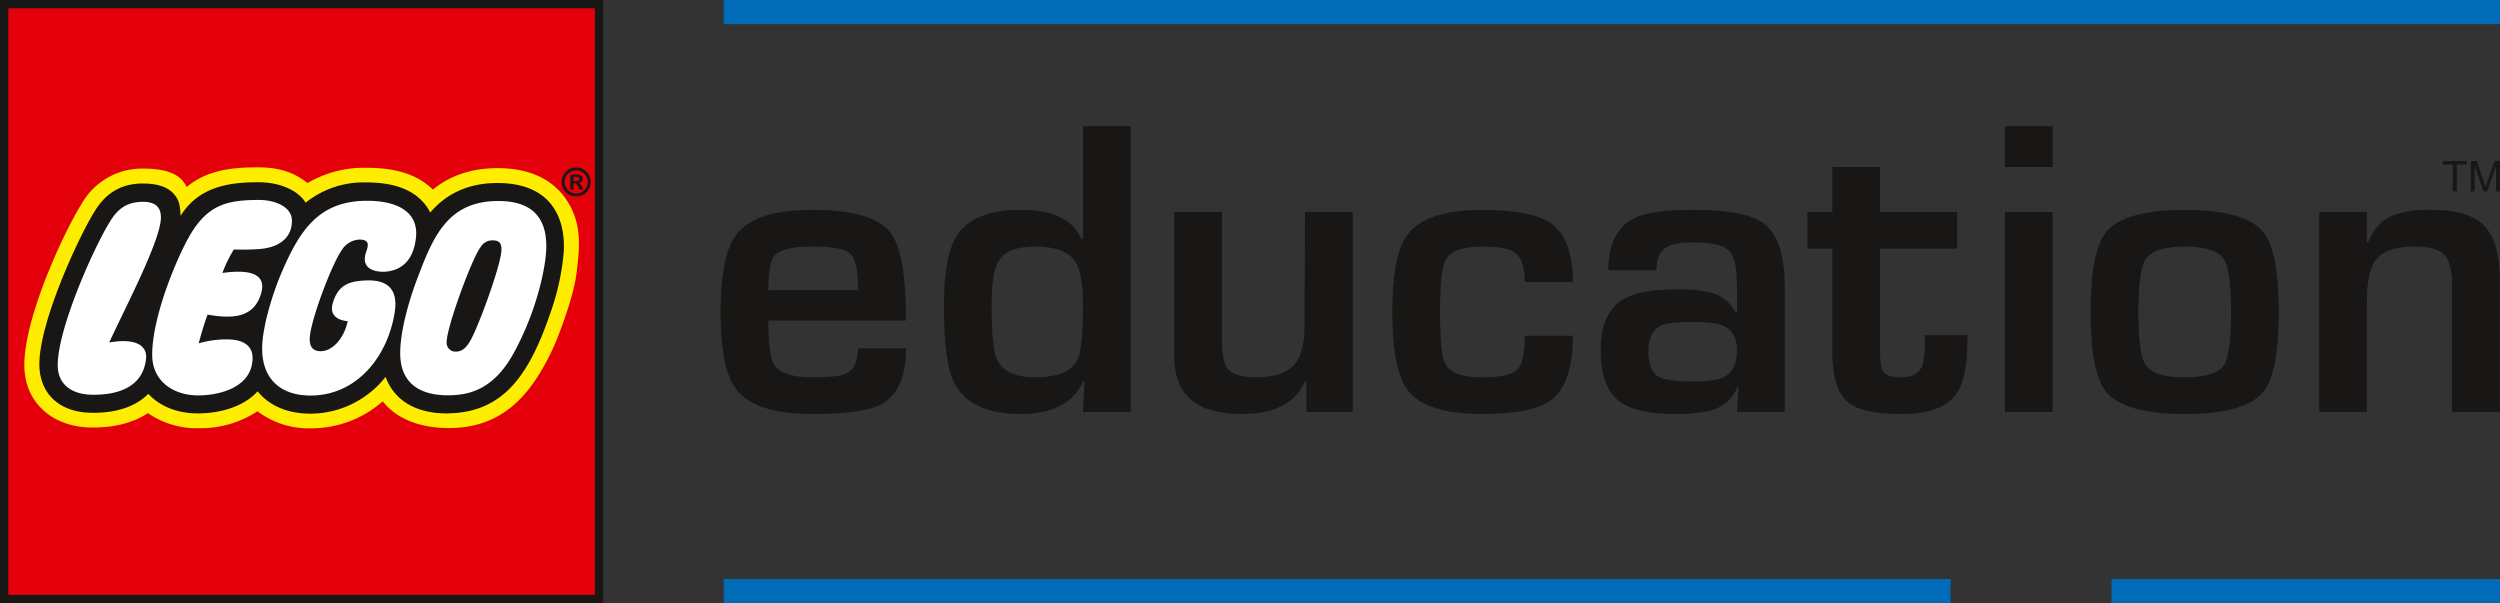
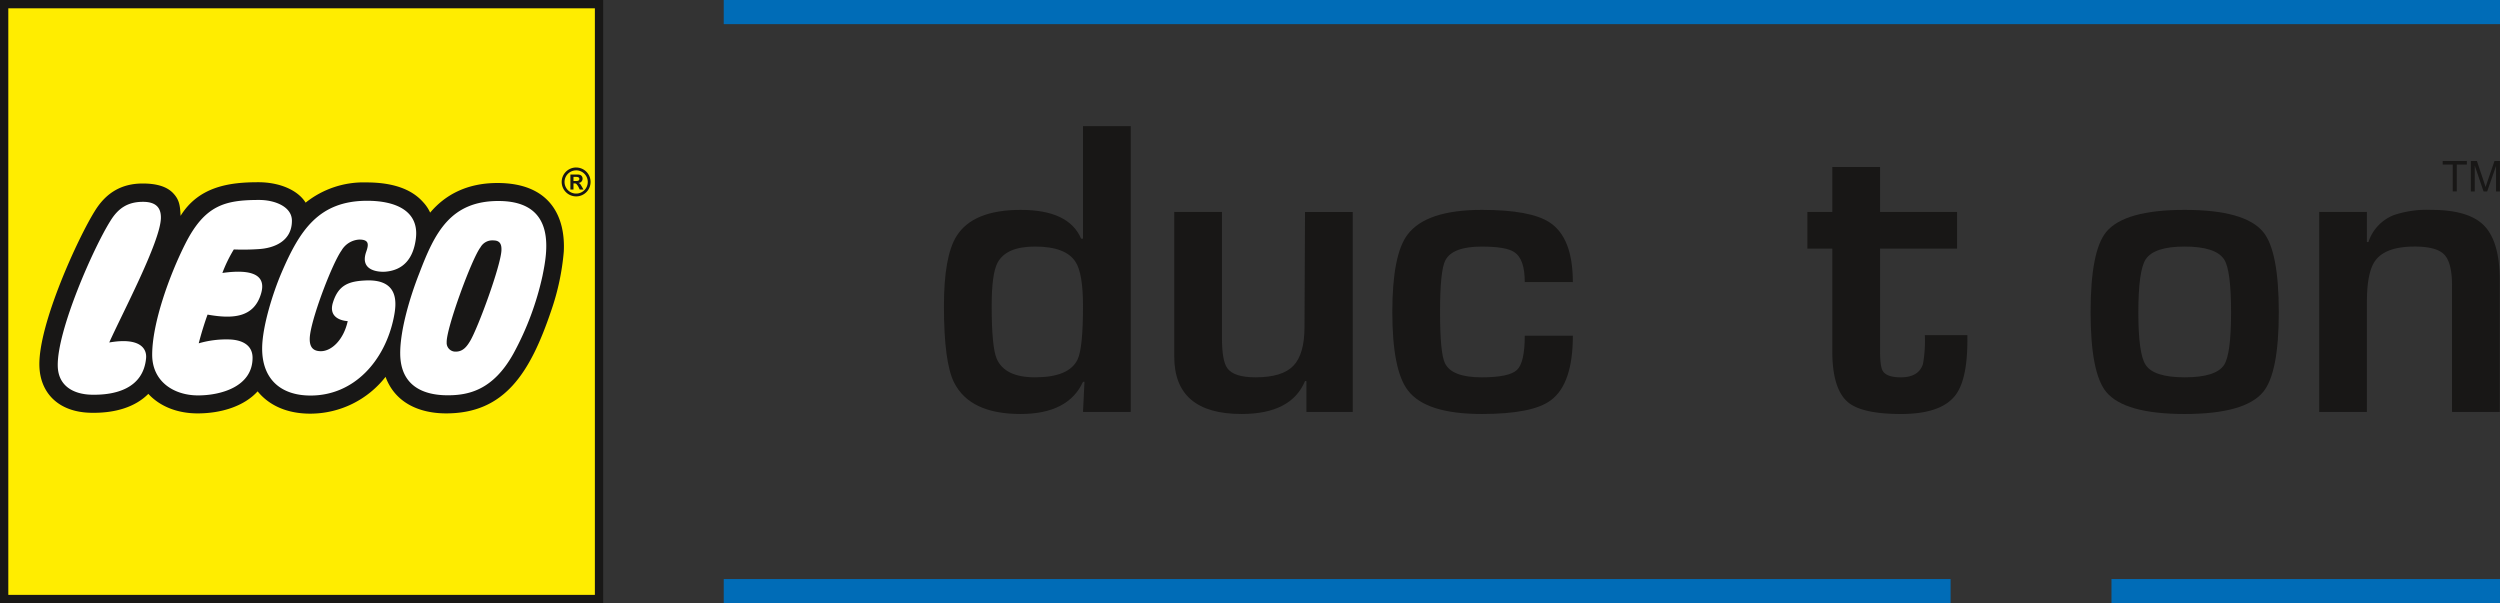
<svg xmlns="http://www.w3.org/2000/svg" viewBox="0 0 587.44 141.733">
  <rect x="0" y="0" width="587.44" height="141.733" fill="#333333" stroke="none" />
  <title>LE_Original_CMYK_2019</title>
  <g id="Product_logo" data-name="Product logo">
    <rect x="170.06" width="417.38" height="5.669" style="fill:#006cb7" />
    <rect x="170.06" y="136.062" width="288.281" height="5.669" style="fill:#006cb7" />
    <rect x="496.146" y="136.062" width="91.292" height="5.669" style="fill:#006cb7" />
-     <path d="M229.95,110.192h11.294q0,10.082-5.9,13.2-4.2,2.235-16.021,2.229-13.239,0-17.716-5.45-3.943-4.73-3.936-18.4,0-13.564,3.76-18.394,4.378-5.722,17.892-5.72,14.139,0,18.262,5.348,3.664,4.722,3.664,20.664H208.881q0,8.238,1.437,10.473,1.884,2.861,8.964,2.861,5.909,0,7.71-.8Q229.951,114.886,229.95,110.192ZM208.881,96.526h21.087q0-6.89-1.793-8.568t-8.884-1.676q-7,0-8.88,2.028Q208.88,90,208.881,96.526Z" transform="translate(-28.347 -28.347)" style="fill:#181716" />
    <path d="M282.828,125.139l.343-7.073h-.343q-3.492,7.564-14.686,7.559-11.817,0-15.572-7.324-2.424-4.726-2.422-18.04,0-11.7,2.962-16.435,3.863-6.163,15.084-6.162,11.306,0,14.185,6.758h.448V57.988h11.217v67.151ZM271.551,86.282q-6.817,0-8.819,3.831-1.365,2.583-1.364,10.153,0,9.614,1.182,12.379,1.906,4.365,9,4.362,8,0,10-4.186,1.279-2.672,1.276-12.556,0-7.657-1.727-10.333Q278.823,86.282,271.551,86.282Z" transform="translate(-28.347 -28.347)" style="fill:#181716" />
    <path d="M346.211,125.139H335.32v-7.248h-.326q-3.232,7.734-14.918,7.733-15.811,0-15.808-13.5V78.154h11.211v29.563q0,5.455,1.261,7.148c1.018,1.43,3.225,2.143,6.643,2.143q6.284,0,8.884-2.721t2.608-9.072l.12-27.061h11.218Z" transform="translate(-28.347 -28.347)" style="fill:#181716" />
    <path d="M386.631,107.243h11.3q0,11.334-5.192,15.169-4.3,3.212-16.2,3.213-13.16,0-17.363-5.537-3.662-4.73-3.668-18.395,0-13.487,3.578-18.223,4.39-5.805,17.454-5.807,11.455,0,15.931,2.946,5.454,3.579,5.459,14.01h-11.3q0-5.4-2.422-7-1.884-1.333-7.711-1.331-6.811,0-8.516,3.206-1.265,2.407-1.256,12.2,0,9.706,1.166,12.021,1.611,3.294,8.606,3.294,6.455,0,8.294-1.731T386.631,107.243Z" transform="translate(-28.347 -28.347)" style="fill:#181716" />
-     <path d="M436.494,125.139l.365-5.908h-.267a8.856,8.856,0,0,1-6.083,5.5,30.461,30.461,0,0,1-8.5.892q-9.043,0-12.978-2.854-4.566-3.306-4.563-12.045,0-8.383,4.752-11.686,3.954-2.676,12.832-2.679a33.275,33.275,0,0,1,8.164.713,9.074,9.074,0,0,1,5.92,4.62h.358V95.6q0-6.083-1.523-7.968-1.89-2.325-8.528-2.328-4.488,0-6.28.986-2.6,1.435-2.6,5.557h-11.3q0-9.189,6.094-12.223,3.937-1.964,14.052-1.963,12.081,0,16.293,3.128,5.016,3.671,5.017,14.932v29.417ZM426.045,104q-5.591,0-7.3.811-3.061,1.435-3.06,5.911,0,4.755,2.344,6.094,1.977,1.166,8.018,1.169,5.493,0,7.477-1.074,2.968-1.613,2.971-6.188,0-4.389-3.151-5.819Q431.356,104,426.045,104Z" transform="translate(-28.347 -28.347)" style="fill:#181716" />
    <path d="M453.04,86.77V78.154h5.855V67.581h11.219V78.154h18.095V86.77H470.114v23.994q0,3.658.63,4.727.9,1.519,4.229,1.518,4.225,0,5.223-3.128a30.591,30.591,0,0,0,.441-6.787h9.99q.182,10.023-2.689,13.964-3.321,4.57-12.91,4.567-9.139,0-12.457-2.77-3.675-3.12-3.676-11.965V86.77Z" transform="translate(-28.347 -28.347)" style="fill:#181716" />
-     <path d="M510.669,57.988v9.593H499.449V57.988Zm0,20.166v46.985H499.449V78.154Z" transform="translate(-28.347 -28.347)" style="fill:#181716" />
    <path d="M541.7,77.663q14.145,0,18.436,5.186,3.672,4.463,3.672,18.845,0,14.285-3.672,18.753-4.3,5.178-18.436,5.179t-18.441-5.179q-3.672-4.462-3.671-18.753,0-14.385,3.671-18.845Q527.557,77.663,541.7,77.663Zm0,8.62q-7.207,0-9.184,3.027-1.714,2.676-1.708,12.467,0,9.712,1.708,12.295,1.885,2.934,9.184,2.937,7.383,0,9.268-2.937,1.62-2.5,1.628-12.295,0-9.97-1.628-12.467Q548.993,86.288,541.7,86.282Z" transform="translate(-28.347 -28.347)" style="fill:#181716" />
    <path d="M573.3,78.154h11.211v7.07h.358a10.225,10.225,0,0,1,5.913-6.315,24.392,24.392,0,0,1,8.85-1.247q8.94,0,12.518,3.8t3.578,12.74v30.934H604.515V95.394q0-5.269-1.791-7.191t-6.993-1.92q-6.82,0-9.238,3.3-1.98,2.686-1.978,9.74v25.813H573.3Z" transform="translate(-28.347 -28.347)" style="fill:#181716" />
    <path d="M604.679,73.33V67.017H602.32v-.845h5.674v.845h-2.368V73.33Z" transform="translate(-28.347 -28.347)" style="fill:#181716" />
    <path d="M608.937,73.33V66.172h1.426l1.694,5.068q.234.709.342,1.06.121-.39.381-1.147l1.714-4.98h1.274V73.33h-.913V67.339l-2.08,5.991h-.854l-2.07-6.094V73.33Z" transform="translate(-28.347 -28.347)" style="fill:#181716" />
  </g>
  <g id="LEGO_logo" data-name="LEGO logo">
    <path d="M29.308,29.292V169.133h139.84V29.292Z" transform="translate(-28.347 -28.347)" style="fill:#fff" />
    <path d="M29.308,29.292V169.133h139.84V29.292ZM159.844,87.421a56.138,56.138,0,0,1-2.839,13.412c-4.918,14.611-10.618,23.668-23.822,23.668-3.886,0-10.783-1.033-13.323-7.949l-.6-1.64-1.083,1.372a21.5,21.5,0,0,1-16.831,8.279c-5.039.024-9.086-1.665-11.7-4.883l-.719-.883-.764.844c-2.8,3.088-7.668,4.859-13.364,4.859-4.473,0-8.335-1.52-10.876-4.277l-.693-.754-.72.728c-2.825,2.852-7.276,4.289-12.873,4.157-6.79-.161-10.923-3.95-11.056-10.14-.206-9.543,9.031-29.62,12.853-35.725,2.483-4.078,5.9-6.055,10.438-6.055,3.093,0,5.207.647,6.463,1.977,1.143,1.21,1.37,2.232,1.471,4.686l.131,3.175,1.675-2.7c4.055-6.533,10.774-7.434,17.431-7.434,4.628,0,8.667,1.7,10.289,4.337l.6.97.869-.737a20.95,20.95,0,0,1,13.628-4.522c5.847,0,10.1,1.454,12.633,4.321a8.114,8.114,0,0,1,1.488,2.22l.652,1.366.976-1.155c3.71-4.39,8.779-6.615,15.067-6.615,4.98,0,8.761,1.323,11.236,3.933C159.575,79.531,160.018,84.135,159.844,87.421Z" transform="translate(-28.347 -28.347)" style="fill:#ffed00" />
-     <path d="M29.308,29.292V169.133h139.84V29.292ZM163.782,92.786c-.633,5.088-4.073,14.517-5.9,18.285-4.9,10.1-11.453,17.863-24.074,17.863-6.742,0-12.288-2.15-15.531-6.283a25.382,25.382,0,0,1-16.955,6.342,19.813,19.813,0,0,1-12.472-4.013A24.237,24.237,0,0,1,74.9,128.961a20,20,0,0,1-11.8-3.542c-3.529,2.342-8.154,3.5-13.583,3.375-9.034-.213-15.27-5.943-15.449-14.26-.238-11.05,9.07-31.276,13.456-38.28a16.286,16.286,0,0,1,14.43-8.294c6.664,0,9.079,1.905,10.267,4.328,5.14-4.367,11.956-4.617,16.808-4.617,5.356,0,8.715,1.421,11.575,3.7a26.223,26.223,0,0,1,13.871-3.6c6.9,0,12.02,1.6,15.594,5.137,4.169-3.468,9.387-5.05,15.232-5.05,7.724,0,12.807,2.787,15.792,6.94C165.309,80.653,164.557,86.552,163.782,92.786Z" transform="translate(-28.347 -28.347)" style="fill:#e3000b" />
-     <path d="M28.347,28.347V170.08H170.079V28.347ZM168.128,30.3V168.128H30.3V30.3Z" transform="translate(-28.347 -28.347)" style="fill:#181716" />
+     <path d="M28.347,28.347V170.08H170.079V28.347ZM168.128,30.3V168.128H30.3V30.3" transform="translate(-28.347 -28.347)" style="fill:#181716" />
    <path d="M163.1,70.875v-.964h.656c.479,0,.726.168.726.477,0,.247-.16.486-.646.486Zm2.351,2-.408-.707c-.356-.619-.453-.716-.755-.823v-.018a.974.974,0,0,0,.95-.985c0-.558-.355-.983-1.109-.983h-1.753v3.517h.725V71.435h.133c.311,0,.435.036.577.177a3.128,3.128,0,0,1,.478.69l.284.575Zm-1.731-4.5A2.729,2.729,0,1,1,161,71.106,2.731,2.731,0,0,1,163.718,68.38Zm0-.671a3.395,3.395,0,1,0,3.4,3.4A3.388,3.388,0,0,0,163.718,67.709Z" transform="translate(-28.347 -28.347)" style="fill:#181716" />
    <path d="M145.235,71.348c-7.325,0-12.385,2.9-15.812,6.961a9.069,9.069,0,0,0-1.637-2.447c-2.8-3.171-7.314-4.651-13.365-4.651a21.8,21.8,0,0,0-14.261,4.754c-1.779-2.888-6.014-4.8-11.122-4.8-6.674,0-13.947.944-18.261,7.9-.1-2.5-.33-3.827-1.737-5.317-1.71-1.811-4.477-2.283-7.174-2.283-4.912,0-8.606,2.145-11.266,6.514-3.859,6.165-13.212,26.442-13,36.263.136,6.344,4.393,10.917,12.01,11.095,5.952.143,10.62-1.447,13.59-4.445,2.665,2.894,6.731,4.592,11.595,4.592,5.417,0,10.869-1.626,14.088-5.182,2.712,3.334,6.981,5.27,12.468,5.244a22.476,22.476,0,0,0,17.593-8.65c2.258,6.148,7.987,8.588,14.241,8.588,13.709,0,19.731-9.426,24.748-24.333a57.054,57.054,0,0,0,2.889-13.671C161.236,79.639,157.92,71.348,145.235,71.348ZM54.019,108.822c7.093-1.231,8.877,1.333,8.653,3.707-.669,7.109-7.191,8.7-12.853,8.566-4.107-.1-7.8-1.978-7.9-6.747-.179-8.342,8.328-27.64,12.334-34.038,1.849-3.036,4.1-4.538,7.7-4.538,3.406,0,4.25,1.749,4.2,3.843C66.011,85.2,56.981,102.187,54.019,108.822Zm23.1-6.552c-.469,1.27-1.358,3.93-2.076,6.751a23.071,23.071,0,0,1,7.065-.915c3.408.084,5.586,1.5,5.586,4.314,0,6.831-7.551,8.838-12.788,8.838-5.752,0-10.8-3.275-10.8-9.564,0-7.373,4-18.554,7.749-26,4.606-9.145,9.312-10.362,17.418-10.362,3.564,0,7.668,1.524,7.668,4.885,0,4.663-3.95,6.443-7.866,6.666a55.2,55.2,0,0,1-5.786.079,32.846,32.846,0,0,0-2.689,5.524c7.252-1.02,10.327.626,9.1,4.82C88.041,102.973,83.13,103.346,77.116,102.27Zm35.669-17.631a5.163,5.163,0,0,0-4.2,2.584c-2.1,2.951-6.656,14.78-7.365,19.638-.486,3.329.951,4.007,2.522,4.007,2.519,0,5.344-2.666,6.308-7.066,0,0-4.8-.116-3.473-4.369,1.285-4.128,3.721-5.022,7.762-5.188,7.961-.325,7.175,5.554,6.538,8.688-2.069,10.179-9.313,18.357-19.561,18.357-7.017,0-11.372-3.881-11.372-11.037,0-5.1,2.529-13.1,4.534-17.783,4.268-9.968,8.742-16.945,20.143-16.945,6.84,0,12.236,2.457,11.445,8.866-.581,4.7-2.935,7.465-7.211,7.8-1.2.094-6.089-.03-4.466-4.659C114.958,85.912,115.19,84.639,112.785,84.639Zm43.057,8.414a68.837,68.837,0,0,1-6.86,18.392c-4.8,8.634-10.632,9.842-15.723,9.782s-10.83-1.941-10.874-9.8c-.031-5.639,2.4-13.6,4.466-18.816,3.6-9.457,7.277-17.169,18.9-17.031C159.315,75.745,156.9,87.8,155.842,93.052Zm-9.668-5.912c-.144,3.621-5.452,18.1-7.338,21.3-.817,1.385-1.738,2.53-3.4,2.53a2.054,2.054,0,0,1-2.132-2.2c-.105-3.267,5.891-19.652,7.942-22.31a3.185,3.185,0,0,1,3.091-1.619C146.041,84.857,146.216,86.085,146.174,87.14Z" transform="translate(-28.347 -28.347)" style="fill:#181716" />
  </g>
</svg>